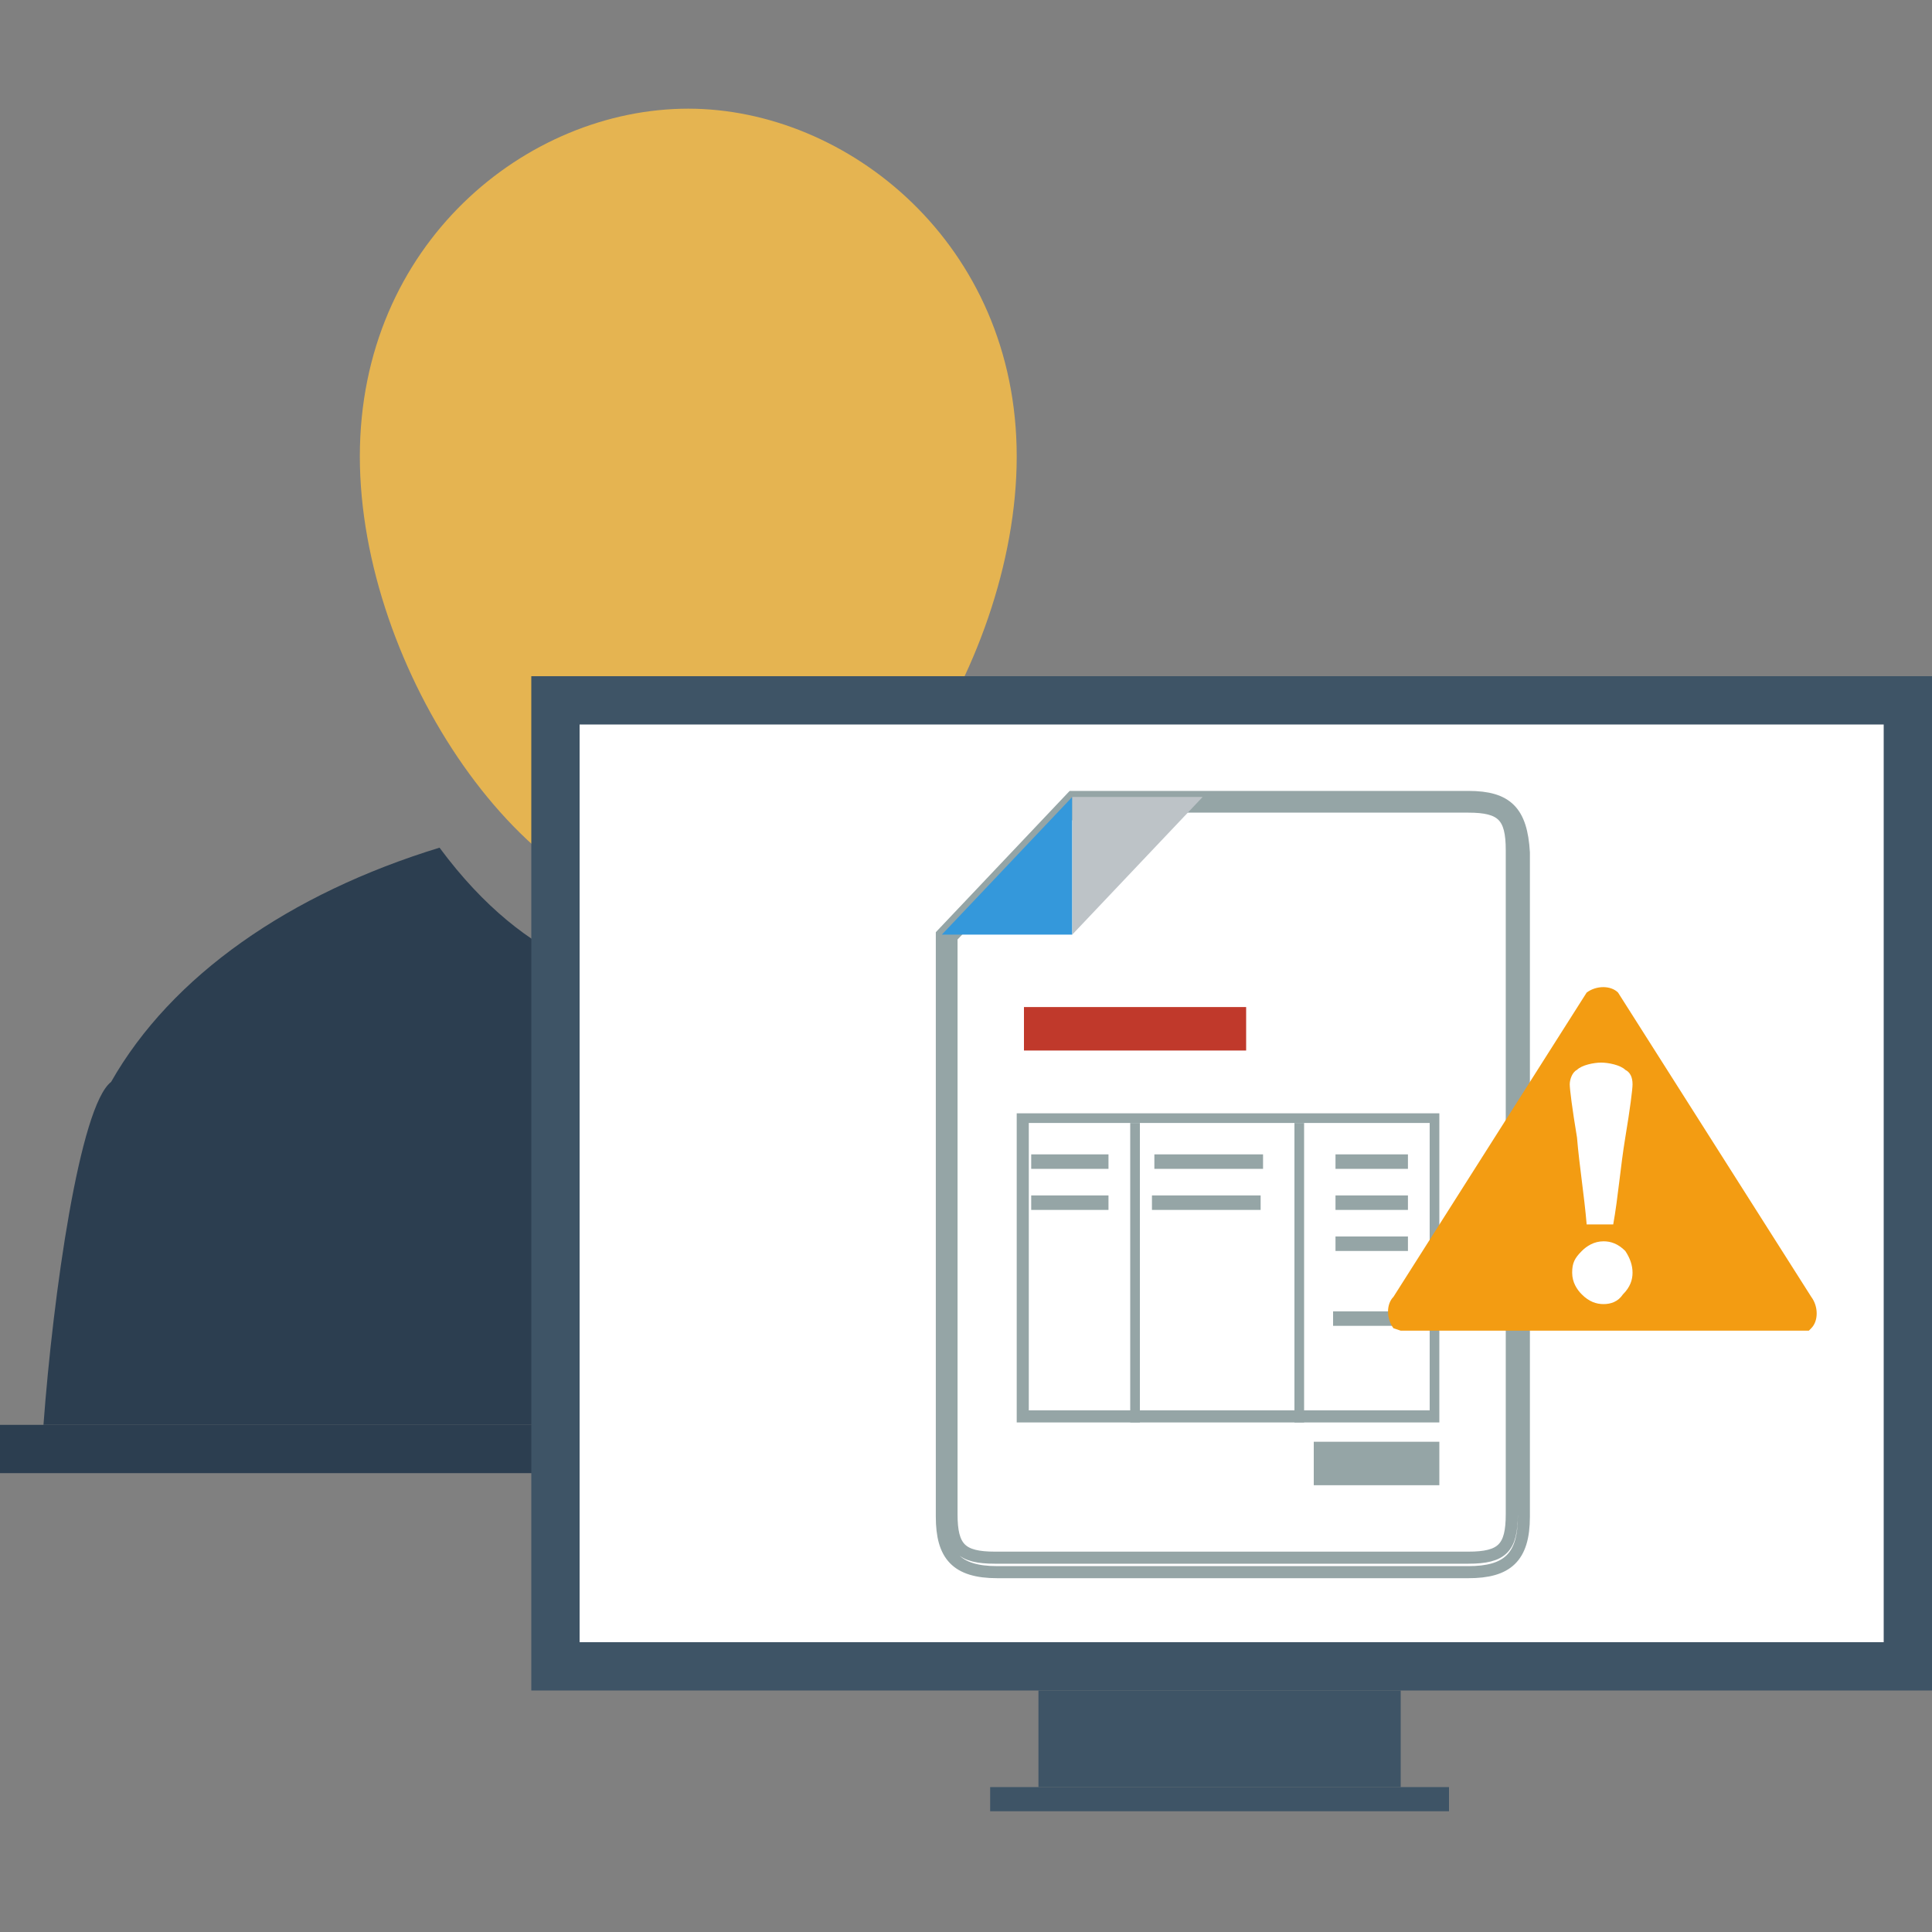
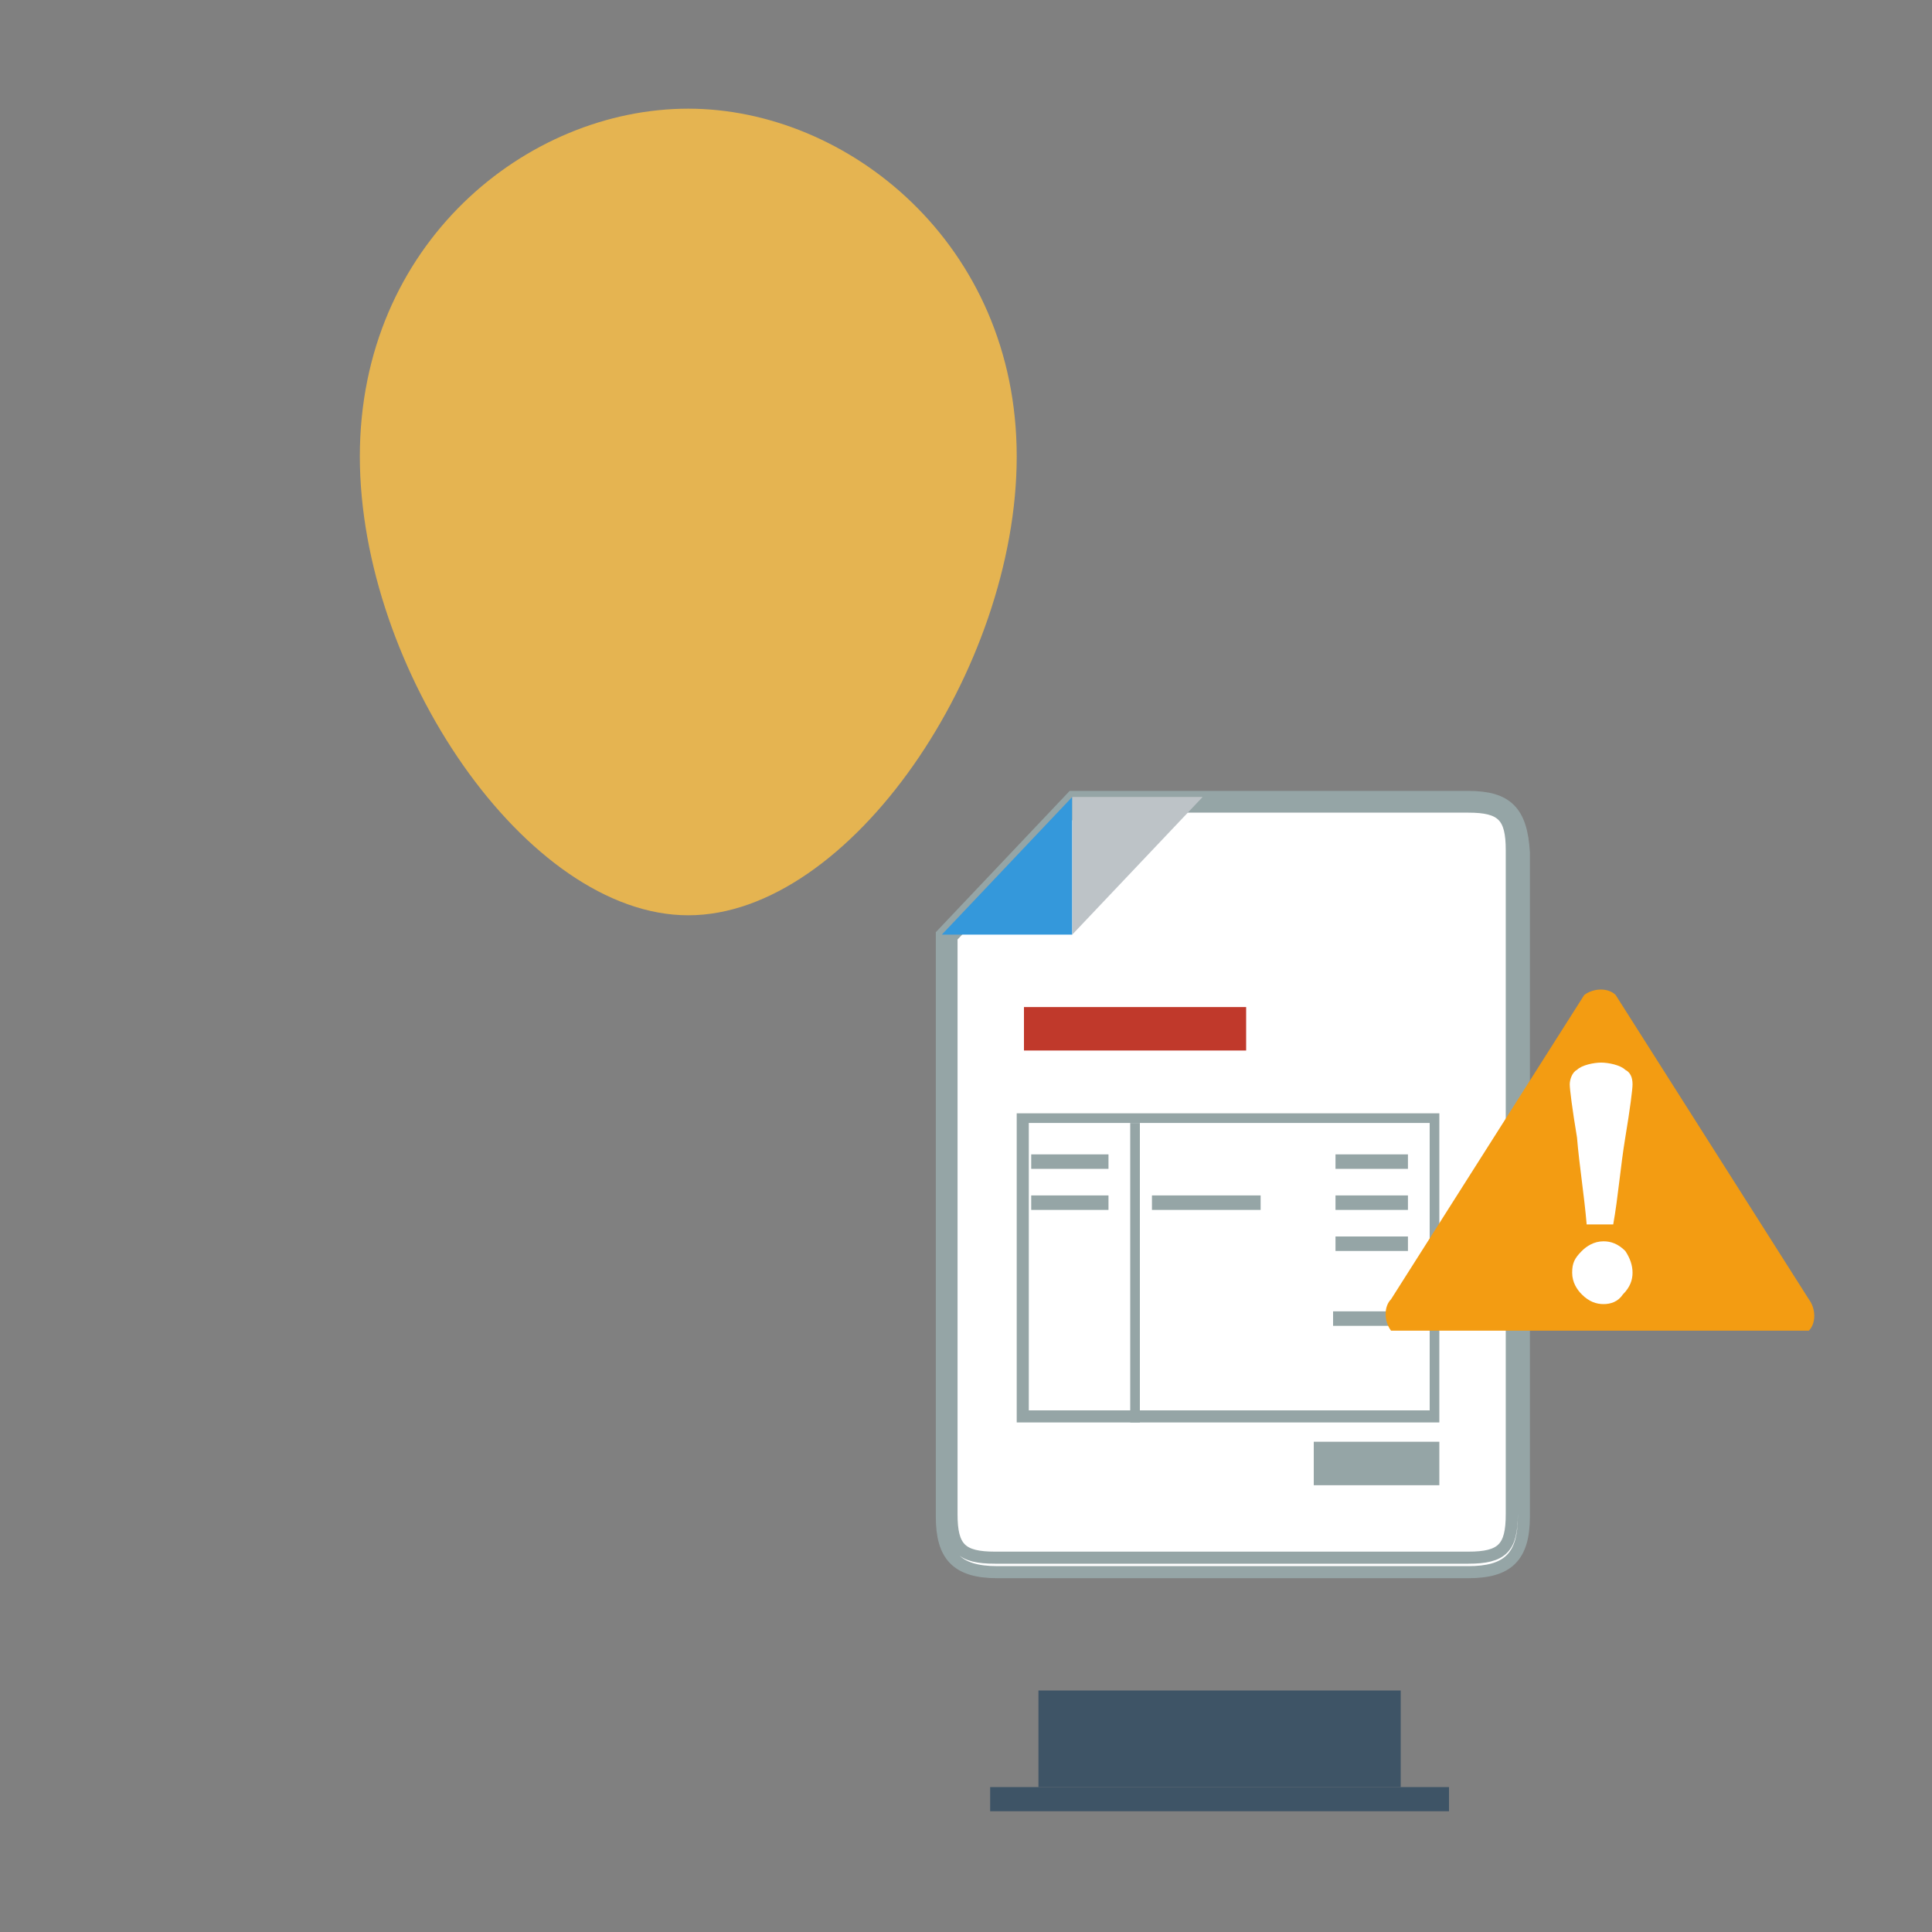
<svg xmlns="http://www.w3.org/2000/svg" version="1.1" id="Layer_1" x="0px" y="0px" width="80px" height="80px" viewBox="0 0 80 80" enable-background="new 0 0 80 80" xml:space="preserve">
  <rect x="0" y="0" width="80" height="80" fill="#808080" stroke="none" />
  <g>
    <g>
      <path fill="#E5B451" d="M42.1,18.9c0,8.8-6.9,19-13.6,19c-6.7,0-13.6-10.2-13.6-19c0-8.8,6.9-14.4,13.6-14.4    C35.1,4.5,42.1,10.1,42.1,18.9z" />
-       <path fill="#2C3E50" d="M55.1,59c-0.3-5.6-1.4-13.5-2.7-14.5c-2.7-4.3-7.7-7.8-14-9.6c-3.8,5.3-7.9,5.9-10.1,5.9    c-2.5,0-6.4-0.7-10.1-5.7C12,37,7.1,40.4,4.6,44.8c-1.3,1-2.4,8.8-2.8,14.2H55.1z" />
-       <rect y="59" fill="#2C3E50" width="57" height="2" />
    </g>
    <rect x="43" y="70" fill="#3E5466" width="15" height="4" />
-     <rect x="23" y="29" fill="#FFFFFF" stroke="#3E5466" stroke-width="2" stroke-miterlimit="10" width="56" height="40" />
    <rect x="41" y="74" fill="#3E5466" width="19" height="1" />
    <g>
      <g>
        <g>
          <g>
            <g>
              <g>
                <path fill="#FFFFFF" stroke="#95A5A6" stroke-width="0.5" stroke-miterlimit="10" d="M41.2,64.8c-1.5,0-2-0.5-2-2v-24         l5.3-5.5h16.3c1.5,0,2,0.5,2,2v27.5c0,1.5-0.5,2-2,2H41.2z" />
                <path fill="#FFFFFF" stroke="#95A5A6" stroke-width="0.5" stroke-miterlimit="10" d="M60.8,33.4c1.4,0,1.8,0.4,1.8,1.8v27.5         c0,1.4-0.4,1.8-1.8,1.8H41.2c-1.4,0-1.8-0.4-1.8-1.8V38.8l5.2-5.4H60.8 M60.8,33H44.4L39,38.7v24.1c0,1.6,0.6,2.3,2.3,2.3         h19.5c1.6,0,2.3-0.6,2.3-2.3V35.3C63,33.6,62.4,33,60.8,33L60.8,33z" />
              </g>
            </g>
            <polygon fill="#3498DB" points="44.4,38.7 39,38.7 44.4,33      " />
            <polygon fill="#BDC3C7" points="44.4,33 49.8,33 44.4,38.7      " />
          </g>
          <g>
            <rect x="42.4" y="41.7" fill="#C0392B" width="9.2" height="1.8" />
            <rect x="54.4" y="59.7" fill="#95A5A6" width="5.2" height="1.8" />
            <rect x="42.7" y="47.8" fill="#95A5A6" width="3.2" height="0.6" />
            <rect x="42.7" y="49.5" fill="#95A5A6" width="3.2" height="0.6" />
-             <rect x="47.8" y="47.8" fill="#95A5A6" width="4.5" height="0.6" />
            <rect x="47.7" y="49.5" fill="#95A5A6" width="4.5" height="0.6" />
            <rect x="55.3" y="47.8" fill="#95A5A6" width="3" height="0.6" />
            <rect x="55.3" y="49.5" fill="#95A5A6" width="3" height="0.6" />
            <rect x="55.3" y="51.2" fill="#95A5A6" width="3" height="0.6" />
            <rect x="55.2" y="54.3" fill="#95A5A6" width="3" height="0.6" />
            <g>
              <path fill="#95A5A6" d="M59.6,58.9H42.1V46.1h17.5V58.9z M42.6,58.4h16.6V46.5H42.6V58.4z" />
            </g>
            <g>
              <rect x="46.8" y="46.5" fill="#95A5A6" width="0.4" height="12.4" />
            </g>
            <g>
-               <rect x="53.6" y="46.5" fill="#95A5A6" width="0.4" height="12.4" />
-             </g>
+               </g>
          </g>
        </g>
      </g>
    </g>
  </g>
  <g>
-     <path fill="#F39C12" d="M58,55.1h16.9L75,55c0.3-0.3,0.3-0.9,0-1.3l-8-12.6c-0.3-0.3-0.9-0.3-1.3,0l-8,12.6c-0.3,0.3-0.3,0.9,0,1.3   L58,55.1z" />
+     <path fill="#F39C12" d="M58,55.1h16.9c0.3-0.3,0.3-0.9,0-1.3l-8-12.6c-0.3-0.3-0.9-0.3-1.3,0l-8,12.6c-0.3,0.3-0.3,0.9,0,1.3   L58,55.1z" />
    <g>
      <path fill="#FFFFFF" d="M67.6,52.7c0,0.3-0.1,0.6-0.4,0.9C67,53.9,66.7,54,66.4,54c-0.3,0-0.6-0.1-0.9-0.4    c-0.2-0.2-0.4-0.5-0.4-0.9s0.1-0.6,0.4-0.9c0.2-0.2,0.5-0.4,0.9-0.4c0.3,0,0.6,0.1,0.9,0.4C67.5,52.1,67.6,52.4,67.6,52.7z     M67.6,44.9c0,0.2-0.1,1-0.3,2.2c-0.2,1.2-0.3,2.5-0.5,3.6h-1.1c-0.1-1.2-0.3-2.4-0.4-3.6c-0.2-1.2-0.3-2-0.3-2.2    c0-0.2,0.1-0.5,0.3-0.6c0.2-0.2,0.7-0.3,1-0.3c0.3,0,0.8,0.1,1,0.3C67.5,44.4,67.6,44.6,67.6,44.9z" />
    </g>
  </g>
</svg>